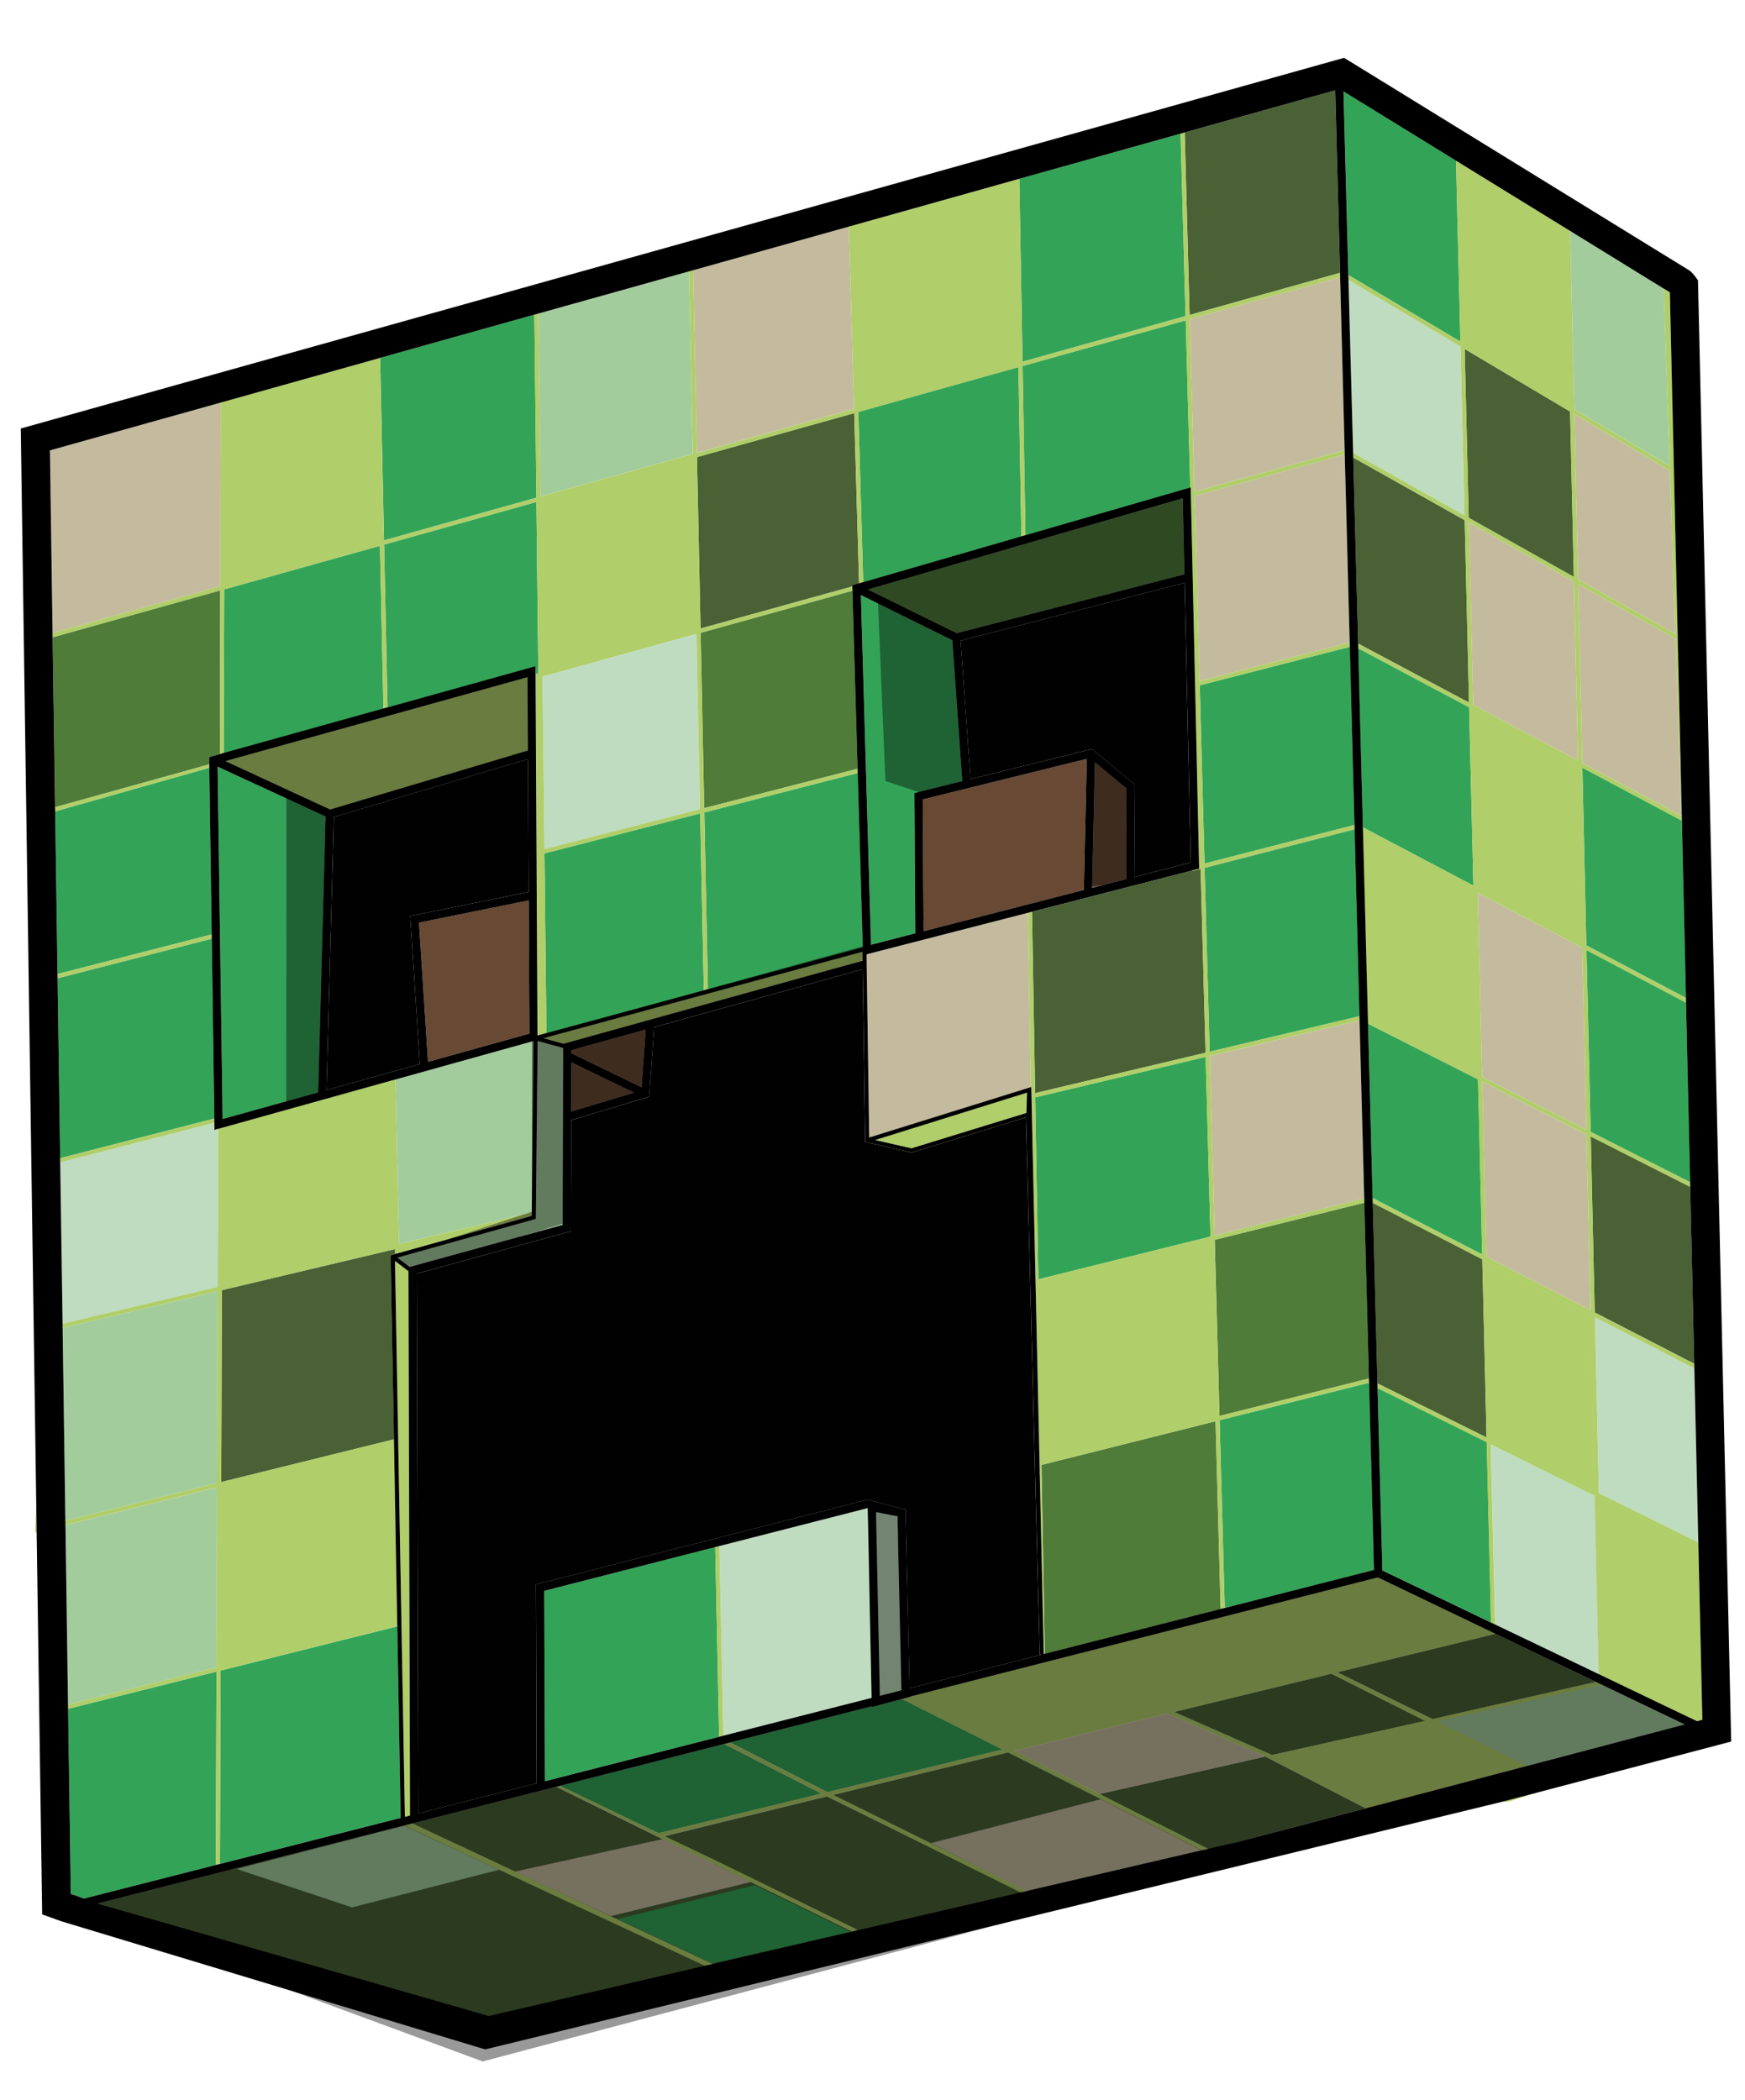
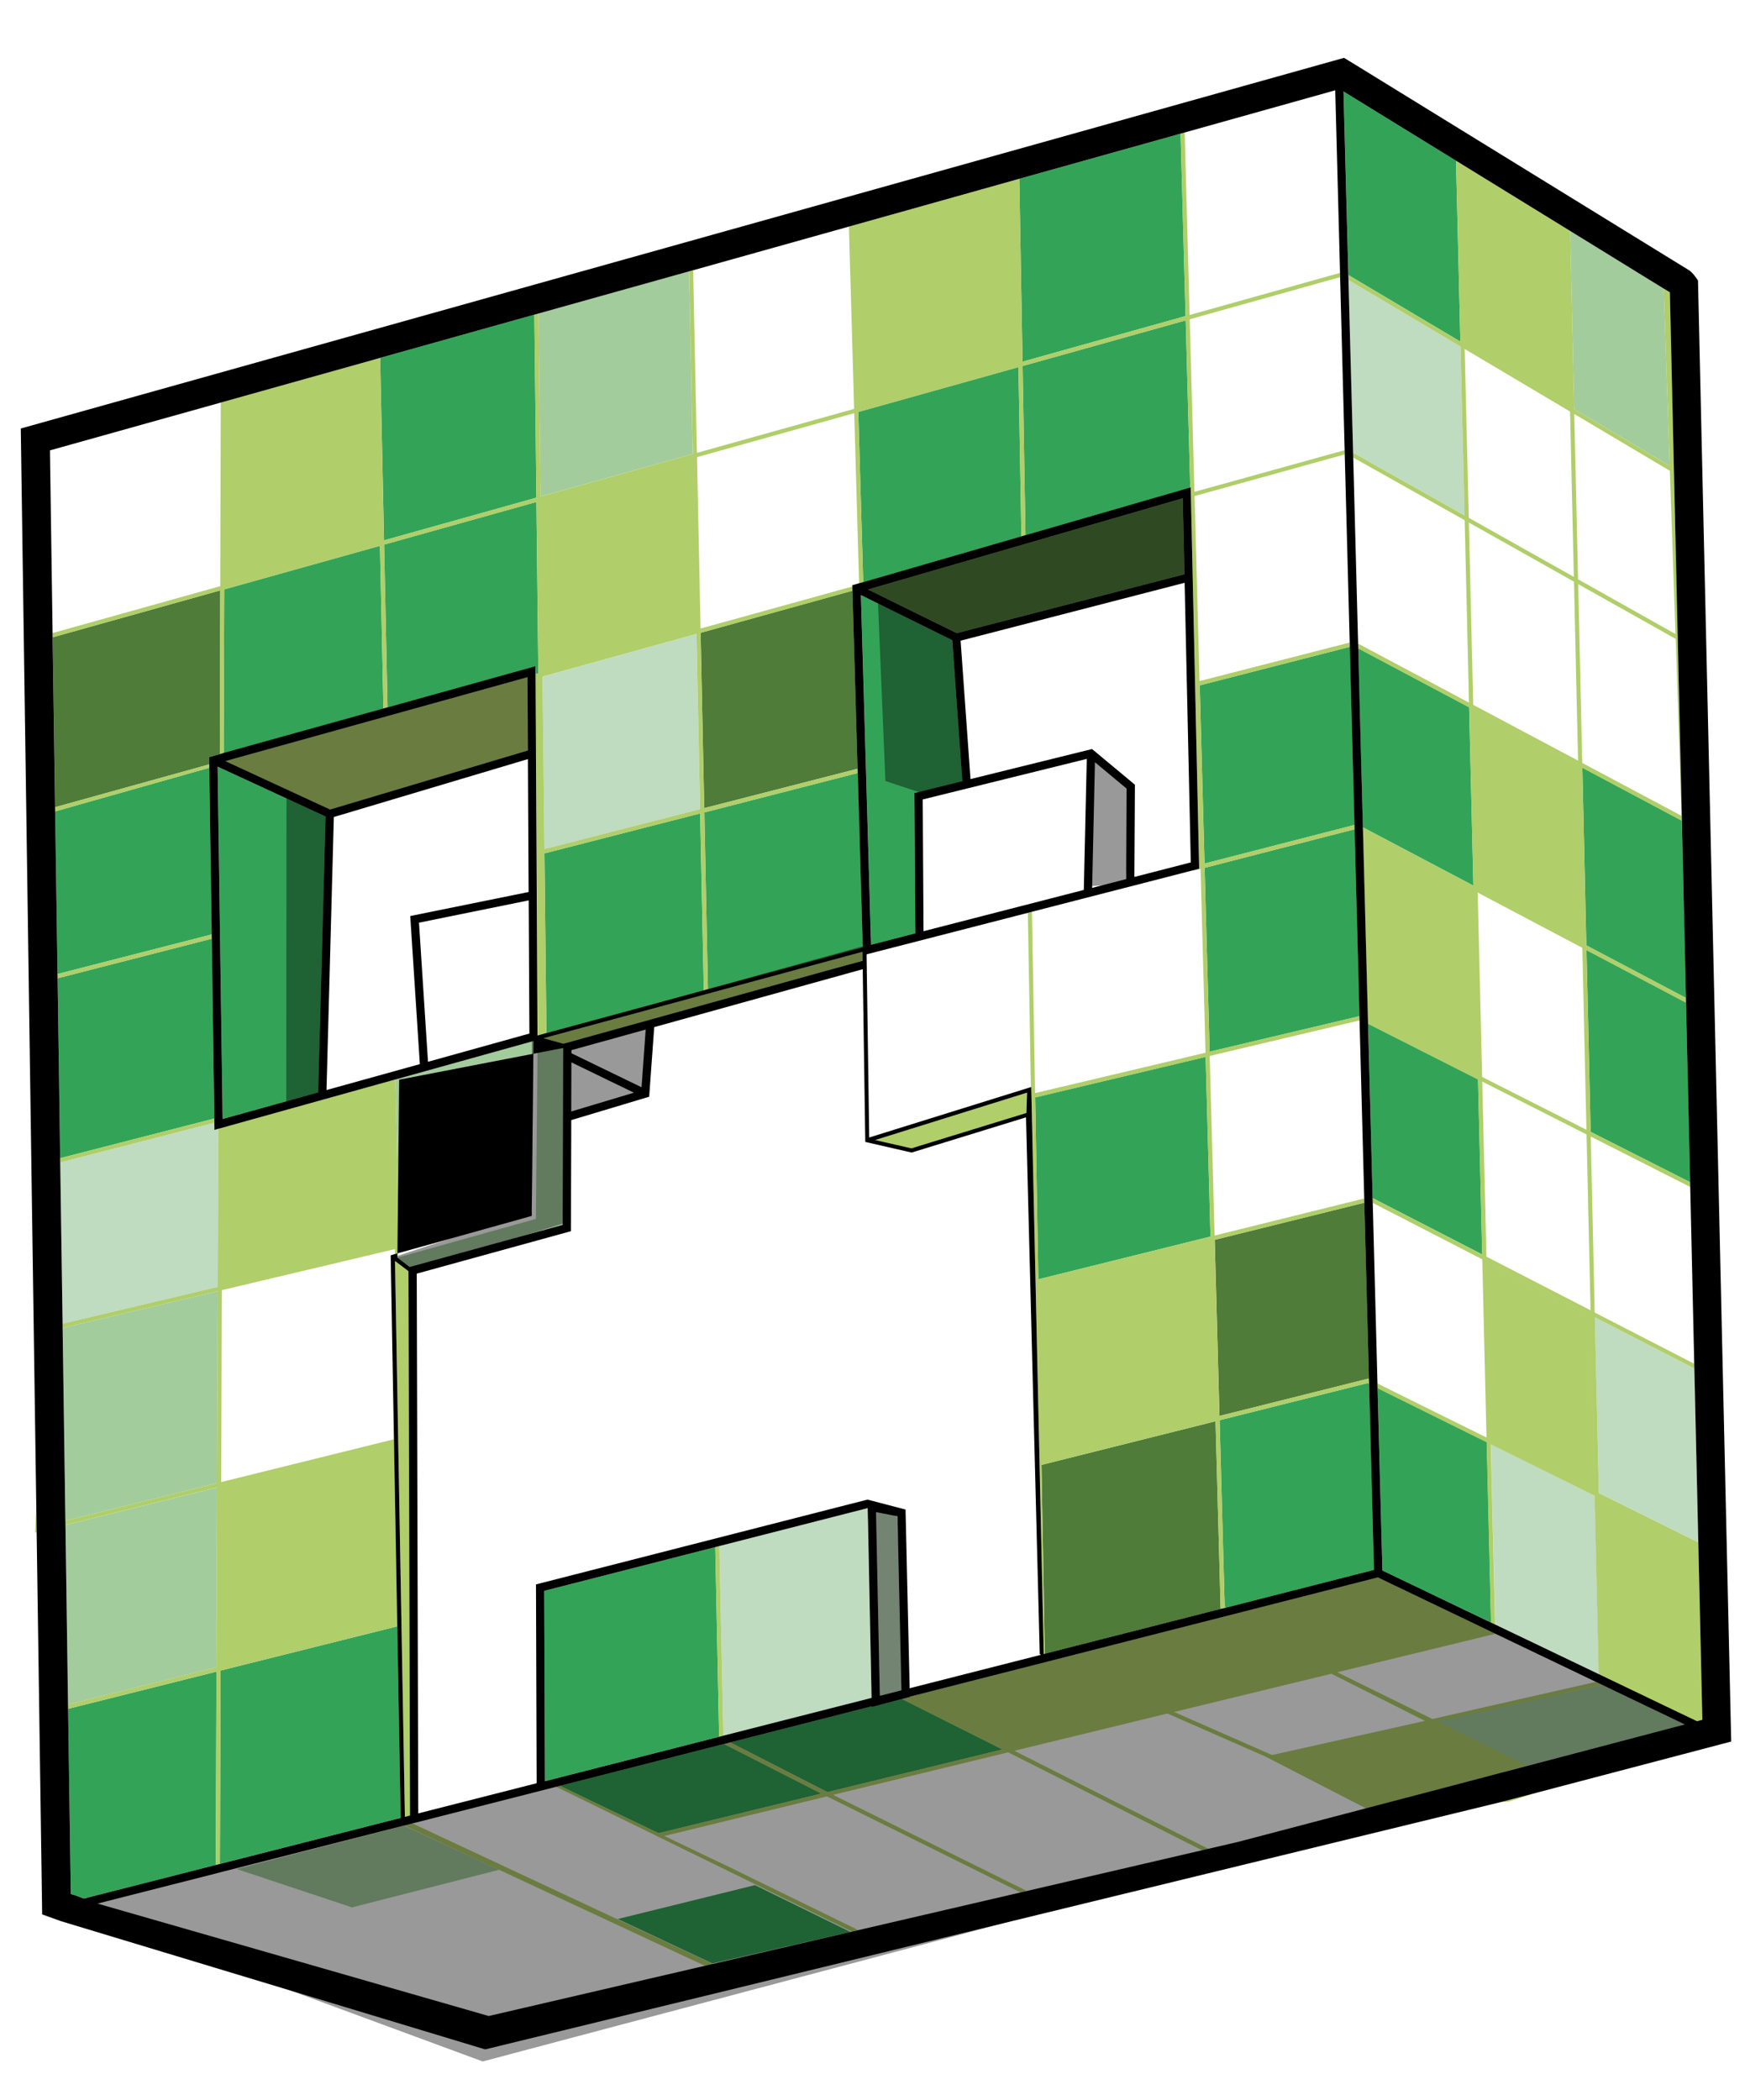
<svg xmlns="http://www.w3.org/2000/svg" version="1.1" id="Layer_2" x="0px" y="0px" width="45px" height="54.167px" viewBox="0 0 45 54.167" style="enable-background:new 0 0 45 54.167;" xml:space="preserve">
-   <path id="color9" style="fill:#684933;" d="M16.651,26.553l-0.107,1.488l-1.808-0.877v-0.08L16.651,26.553z M23.795,20.619  l0.021,3.398l4.133-1.064l0.077-3.38L23.795,20.619z M14.731,28.667l1.616-0.485l-1.611-0.781L14.731,28.667z M29.053,20.337  l-0.816-0.679l-0.072,3.24l0.877-0.227L29.053,20.337z M10.805,23.797l0.232,3.587l2.615-0.728l-0.018-3.435L10.805,23.797z" />
  <path id="color8" style="fill:#BFDCC0;" d="M41.126,38.575l0.104,4.604l-1.498-0.718l-1.172-0.563l-0.112-4.65L41.126,38.575z   M5.628,29.113l-0.097,0.028L5.53,28.957l-3.977,1.024l0.025,1.728l0.036,2.432l4.002-0.949L5.628,29.113z M41.23,38.508  l2.567,1.272l-0.102-4.485l-2.569-1.323L41.23,38.508z M22.476,43.791l-0.1-4.896l-3.827,0.979l0.101,4.892L22.476,43.791z   M22.591,39l0.098,4.738l0.557-0.143l-0.102-4.487L22.591,39z M37.663,8.936L34.774,7.22l0.118,4.455l2.876,1.618L37.663,8.936z   M18.054,20.871l-0.093-4.521l-3.971,1.102l0.049,4.45L18.054,20.871z" />
  <path id="color7" style="fill:#4F7C38;" d="M30.501,12.851l0.043,1.961l-5.873,1.518l-2.287-1.126L30.501,12.851z M5.68,15.227  l-4.322,1.21l0.063,4.382l3.976-1.105l-0.002-0.187L5.67,19.45L5.68,15.227z M31.346,36.656l-4.488,1.126l0.084,4.872l4.536-1.156  l-0.001-0.022L31.346,36.656z M18.067,16.321l0.093,4.522l3.957-1.016l-0.132-4.593L18.067,16.321z M35.25,33.495l-0.065-2.476  l-3.86,0.958l0.123,4.543l3.832-0.961l0.017,0.009l0.008,0.004L35.25,33.495z" />
-   <path id="color6" style="fill:#4A6135;" d="M37.875,13.354L37.771,9l2.718,1.615l0.097,4.264L37.875,13.354z M30.759,22.462  c-0.001-0.004-0.002-0.008-0.002-0.012l-0.509,0.132l-3.635,0.935l0.081,4.677l4.395-1.042l-0.128-4.741L30.759,22.462z   M10.161,37.122l-0.084-4.748l0.04-0.012l0.071-0.021l-0.003-0.125l-4.463,1.059l-0.017,4.95L10.161,37.122z M21.982,15.125v-0.028  l0.171-0.05l-0.125-4.392l-4.054,1.134l0.091,4.421L21.982,15.125z M38.523,42.147l-4.039,0.983l2.462,1.212l4.209-0.963  l-2.593-1.242L38.523,42.147z M43.692,35.174l-0.103-4.562l-2.567-1.301l0.102,4.539L43.692,35.174z M30.276,44.154l2.527,1.111  l3.957-0.88l-2.426-1.218L30.276,44.154z M35.521,35.68l2.815,1.395l-0.11-4.596l-2.827-1.457L35.521,35.68z M34.557,7.037  l-0.124-4.708l-3.882,1.089l0.127,4.705L34.557,7.037z M37.883,18.122l-0.111-4.705L34.896,11.8l0.126,4.798L37.883,18.122z   M32.629,45.304l-4.262,0.963l-0.163,0.036l-1.629-0.816l-0.577-0.29l-4.515,1.097l5.209,2.581l-0.119,0.035l-5.249-2.578  l-4.19,1.027l1.416,0.675h0.008l-0.006,0.002L18.4,48.081l-4.056-1.997L14.28,46.1l-3.503,0.893l-0.148,0.036L5.755,48.27  l-0.183,0.048L3.637,48.81l-0.873,0.222l-0.247,0.064l0.007,0.003l9.942,2.941l14.594-3.256l4.85-1.275l3.307-0.871L32.629,45.304z" />
-   <path id="color5" style="fill:#010101;" d="M25.026,20.094l-0.255-3.57l5.777-1.493l0.159,7.212l-1.455,0.375l0.013-2.379  l-1.105-0.92L25.026,20.094z M13.633,23.005l-0.018-3.428L8.61,21.071l-0.19,7.043l2.407-0.669l-0.248-3.819L13.633,23.005z   M26.835,42.667h-0.023l-0.354-13.848l-2.949,0.908l-1.196-0.274l-0.066-4.455l-5.377,1.494l-0.13,1.795l-2.009,0.603l-0.009,2.865  l-3.976,1.095l0.039,13.921l3.053-0.778l-0.017-5.128l8.548-2.187l0.982,0.256l0.105,4.609l3.378-0.86L26.835,42.667z" />
  <path id="color4" style="fill:#A3CC9D;" d="M43.447,44.476l-4.386,1.148l-2.285-1.189l4.524-0.979l0.009-0.003L43.447,44.476z   M13.865,26.849l-0.046,4.589l-3.57,0.998l0.316,0.241l3.945-1.085l0.014-4.563L13.865,26.849z M17.867,11.708l-0.098-4.71  l-3.883,1.088l0.052,4.72L17.867,11.708z M5.616,33.301l-4,0.948l0.071,4.974l3.912-0.972L5.616,33.301z M1.688,39.332l0.066,4.632  l3.829-0.96l0.015-4.642L1.688,39.332z M13.758,26.848l-3.561,0.992l0.091,4.243l3.426-0.813L13.758,26.848z M40.491,5.956  l0.104,4.597l2.464,1.465l-0.154-4.573L40.491,5.956z M6.103,48.204l2.974,0.99l3.796-0.97l-2.457-1.137L6.103,48.204z" />
  <path id="color3" style="fill:#33A457;" d="M5.46,24.101l-3.977,1.021l-0.061-4.195l3.976-1.126l0.035,2.447L5.46,24.101z   M26.34,13.835l-0.076-4.367l-4.13,1.156l0.126,4.393L26.34,13.835z M26.445,13.805l4.249-1.229l-0.117-4.313L26.37,9.44  L26.445,13.805z M31.064,22.383l0.13,4.742l3.865-0.916l-0.053-2.061l-0.072-2.761L31.064,22.383z M35.268,35.672l-3.817,0.957  l0.131,4.813l0.035,0.022l3.817-0.974l-0.126-4.799L35.268,35.672z M34.931,21.277l-0.075-2.853l-0.046-1.742l-3.872,0.994  l0.124,4.597L34.931,21.277z M30.573,8.152l-0.128-4.705l-4.159,1.164l0.082,4.718L30.573,8.152z M18.15,25.546l-0.094-4.567  L14.04,22.01l0.051,4.638L18.15,25.546z M9.994,18.247l3.822-1.062v0.202l0.066-0.019l-0.049-4.422l-3.928,1.1L9.994,18.247z   M26.695,28.303l0.081,4.693l4.44-1.103l-0.125-4.635L26.695,28.303z M22.252,24.436l-0.13-4.5l-3.959,1.018l0.093,4.564  L22.252,24.436z M9.888,18.276l-0.089-4.199l-4.017,1.124l-0.014,4.221L9.888,18.276z M13.833,12.836L13.78,8.115L9.803,9.23  l0.1,4.707L13.833,12.836z M18.445,39.901l-4.411,1.128l0.018,4.91l4.493-1.146L18.445,39.901z M35.076,18.733l0.068,2.604  l2.852,1.505l-0.11-4.6l-2.862-1.522L35.076,18.733z M43.48,25.859l-2.568-1.355l0.107,4.688l2.568,1.3L43.48,25.859z M37.66,8.811  l-0.112-4.667l-2.901-1.786l0.125,4.736L37.66,8.811z M5.611,19.773l0.125,8.716l0.002-0.002v0.129l0.003,0.245l2.465-0.686  l0.191-7.116L5.611,19.773z M5.462,24.21l-3.977,1.021l0.044,3.136l0.021,1.505l3.977-1.023L5.462,24.21z M43.478,25.739  l-0.095-4.168l-0.014-0.406l-2.564-1.366l0.103,4.583L43.478,25.739z M16.307,45.583l-1.867,0.476l2.542,1.222l4.199-1.022  l-2.504-1.278L16.307,45.583z M24.558,16.512l-2.356-1.164l0.261,9.019l1.142-0.295l-0.023-3.62l1.235-0.306L24.558,16.512z   M22.481,44.029v-0.02l-3.649,0.931l2.506,1.281l4.514-1.1l-2.591-1.301L22.481,44.029z M1.756,44.073l0.069,4.774l0.074,0.027  l0.003-0.005l0.263,0.097l3.4-0.867l0.018-4.986L1.756,44.073z M35.524,35.8l0.125,4.706l2.803,1.342l-0.111-4.653L35.524,35.8z   M35.354,29.296l0.042,1.604l2.828,1.455l-0.108-4.516l-2.837-1.437L35.354,29.296z M5.688,43.086l-0.017,4.986l4.663-1.188  l-0.087-4.939L5.688,43.086z M15.932,49.494l2.44,1.146l3.558-0.813l-2.461-1.207L15.932,49.494z" />
-   <path id="color2" style="fill:#C4BB9E;" d="M40.911,29.139l-2.69-1.363l-0.114-4.755l2.698,1.425L40.911,29.139z M34.721,13.298  l-0.042-1.579l-3.873,1.074l0.128,4.772l3.873-0.994L34.721,13.298z M26.159,45.157l2.209,1.11l4.262-0.963l-2.524-1.108  L26.159,45.157z M34.56,7.147l-3.878,1.086l0.121,4.452l3.875-1.075L34.56,7.147z M40.695,19.619l-0.105-4.616l-2.711-1.525  l0.112,4.702L40.695,19.619z M17.875,6.969l0.097,4.709l4.054-1.134l-0.134-4.701L17.875,6.969z M31.323,31.868l3.86-0.957  l-0.121-4.592l-3.866,0.916L31.323,31.868z M22.348,24.615l0.068,4.724l4.168-1.299l-0.078-4.495L22.348,24.615z M40.803,19.676  l2.562,1.365l-0.153-4.564l-2.514-1.413L40.803,19.676z M43.207,16.353l-0.144-4.21l-2.466-1.466l0.098,4.264L43.207,16.353z   M1.289,11.615l0.068,4.712l4.323-1.209l0.013-4.736L1.289,11.615z M40.914,29.259l-2.69-1.364l0.108,4.517l2.685,1.383  L40.914,29.259z M24.013,47.535l2.463,1.241l4.513-1.053l-2.604-1.319L24.013,47.535z M13.272,48.273l2.482,1.145l3.619-0.881  l-2.296-1.102L13.272,48.273z" />
  <path id="color1" style="fill:#B0CE69;" d="M40.698,19.742L37.994,18.3l0.11,4.6l2.698,1.423L40.698,19.742z M41.019,33.917  l-2.685-1.383l0.111,4.595l2.677,1.327L41.019,33.917z M36.938,44.336l-2.454-1.206l4.039-0.983l0.04-0.01l0.001,0.001l-3.032-1.454  l-3.8,0.969l0,0l-4.525,1.153l-0.167,0.043l0,0l-3.578,0.911l0.001,0.009l-0.046,0.011l-0.156,0.041l2.591,1.301l-4.514,1.1  l-2.506-1.281l-0.156,0.04l2.504,1.278l-4.199,1.022l-2.542-1.222l-0.095,0.024l7.626,3.737l0.152-0.045l-3.564-1.742H18.55  l-1.417-0.681l4.192-1.021l4.997,2.479l0.148-0.044l-4.987-2.474l4.515-1.097l0.577,0.29l4.453,2.252l0.164-0.037l-5.034-2.545  l3.947-0.961l2.524,1.108l2.605,1.343l1.992-0.534l1.439-0.38l0.705-0.196l-2.297-1.136l4.228-0.944l0.009-0.003l-0.154-0.074  L36.938,44.336z M32.803,45.265l-2.527-1.111l4.058-0.986l2.412,1.216L32.803,45.265z M22.244,24.778L14.53,26.92l-0.516-0.143  l8.227-2.229L22.244,24.778z M18.545,44.793l-0.1-4.893l0,0l0.105-0.027l0.101,4.892L18.545,44.793z M5.669,19.45L5.669,19.45  l0.099-0.028l0.014-4.221l4.017-1.124l0.089,4.199l0,0l0.106-0.028v-0.001l-0.089-4.2l3.928-1.1l0.049,4.422l-0.066,0.019  l0.01,2.015l0.014,2.55l0.025,4.759l0.226-0.063l0,0L14.04,22.01l4.017-1.031l0.094,4.567v0.001l0.105-0.029l-0.093-4.564  l3.959-1.018l-0.004-0.108l-3.957,1.016l-0.093-4.522l3.918-1.086l-0.003-0.11l-3.917,1.085l-0.091-4.421l4.054-1.134l0.125,4.392  l0.106-0.029l-0.126-4.393l4.13-1.156l0.076,4.367l0.105-0.03L26.37,9.44l4.207-1.178l0.117,4.313l0.014-0.005l0.218,9.836  l-0.169,0.044c0,0.004,0.001,0.008,0.002,0.012l0.201-0.052l0.128,4.741l-4.395,1.042l-0.081-4.677l-0.078,0.021l-0.028,0.007  l0.078,4.495l0.011-0.005l0.322,14.625l0.024-0.006l0,0l-0.084-4.872l4.488-1.126l0.131,4.819l0.001,0.022l0.139-0.033l-0.035-0.022  l-0.131-4.813l3.817-0.957l0.04,0.02l-0.003-0.12l-0.008-0.004l-0.017-0.009l-3.832,0.961l-0.123-4.543l3.86-0.958l-0.002-0.108  l-3.86,0.957l-0.126-4.633l3.866-0.916l-0.003-0.109l-3.865,0.916l-0.13-4.742l3.869-0.995l-0.003-0.111l-3.869,0.996l-0.124-4.597  l3.872-0.994l-0.002-0.11l-3.873,0.994l-0.128-4.772l3.873-1.074l-0.002-0.109l-3.875,1.075l-0.121-4.452l3.878-1.086l-0.002-0.11  l-3.879,1.086l-0.127-4.705V3.418l-0.106,0.03l0.128,4.705L26.368,9.33l-0.082-4.718l-0.105,0.03v0.001l-3.189,0.894l-1.1,0.308l0,0  l0.134,4.701l-4.054,1.134l-0.097-4.709l0,0L17.77,6.999l0.098,4.71l-3.929,1.098l-0.052-4.72V8.085l-0.107,0.03l0.052,4.722  l-3.93,1.101l-0.1-4.707l-0.106,0.03l0,0L5.8,10.353l-0.107,0.028L5.68,15.118l-4.323,1.209l0.001,0.11l4.322-1.21L5.669,19.45z   M31.216,31.894l-4.44,1.103l-0.081-4.693l4.396-1.044L31.216,31.894z M17.961,16.349l0.093,4.521l-4.015,1.03l-0.049-4.45  L17.961,16.349z M5.398,19.801l-3.976,1.126L1.42,20.819l3.976-1.105L5.398,19.801z M13.714,31.271l-0.001,0.086l-0.562,0.158  h-0.005l-1.742,0.487l-1.217,0.339l-0.003-0.125l-4.463,1.059l-0.017,4.95l4.456-1.104l0.08,4.509l0.004,0.204l0.002,0.11  l-4.559,1.142L5.67,48.072l-0.106,0.026l0.018-4.986l-3.827,0.96v-0.001l-0.002-0.108l0,0l3.829-0.96l0.015-4.642l-3.91,0.97l0,0  l-0.002-0.108l3.912-0.972l0.018-4.95l-4,0.948l0,0L1.614,34.14l4.002-0.949l0.012-4.078l0.108-0.029l0,0l4.356-1.215l0.105-0.028  l0.091,4.243L13.714,31.271z M43.797,39.781l-2.567-1.272l-0.103-4.536l2.569,1.323l-0.003-0.121l-2.569-1.323l-0.102-4.539  l2.567,1.301l-0.003-0.121l-2.568-1.3l-0.107-4.688l2.568,1.355l-0.002-0.12l-2.569-1.357L40.805,19.8l2.564,1.366l0.014,0.406  l-0.319-14.03l-0.05-0.032l-0.109-0.064l0.154,4.573l-2.464-1.465l-0.104-4.597l-2.943-1.812l0.112,4.667l-2.889-1.717l0.003,0.126  l2.889,1.716l0.105,4.357l-2.876-1.618l0.003,0.124l2.876,1.617l0.111,4.705l-2.862-1.524l0.004,0.123l2.862,1.522l0.11,4.6  l-2.852-1.505l0.004,0.12l0,0l0.084,3.238l0.042,1.587l0.003,0.121l2.837,1.437l0.108,4.516l-2.828-1.455l0.003,0.121l2.827,1.457  l0.11,4.596l-2.815-1.395l0.002,0.12l2.816,1.395l0.111,4.653v0.002l0.108,0.05V41.9l-0.112-4.65l2.678,1.326l0.104,4.604  l0.109,0.052l2.004,0.961l0.422,0.201l0.137-0.036L43.797,39.781z M43.365,21.042l-2.562-1.365l-0.105-4.612l2.514,1.413  L43.365,21.042z M43.063,12.143l0.144,4.21l-2.512-1.412l-0.098-4.264L43.063,12.143z M37.771,9l2.718,1.615l0.097,4.264  l-2.71-1.524L37.771,9z M37.879,13.477l2.711,1.525l0.105,4.616l-2.704-1.439L37.879,13.477z M37.994,18.3l2.704,1.441l0.104,4.581  L38.104,22.9L37.994,18.3z M38.107,23.021l2.698,1.425l0.106,4.693l-2.69-1.363L38.107,23.021z M38.224,27.895l2.69,1.364  l0.103,4.535l-2.685-1.383L38.224,27.895z M38.445,37.128l-0.111-4.595l2.685,1.383l0.104,4.539L38.445,37.128z M0.936,38.873  l0.009,0.645l-0.038,0.01L0.936,38.873z M38.713,46.475l0.955-0.25c-0.257,0.081-0.515,0.161-0.773,0.244  C38.834,46.468,38.773,46.474,38.713,46.475z M5.738,28.487v0.129v0.027l-0.001-0.154L5.738,28.487z M8.513,20.879L5.81,19.63  l7.794-2.165l0.01,1.891L8.513,20.879z M5.462,24.21l-3.977,1.021l0,0l-0.002-0.109v0.001l3.977-1.021L5.462,24.21z M26.486,28.181  l-0.017,0.524l-2.965,0.912l-0.935-0.215L26.486,28.181z M5.53,28.957l-3.977,1.024l-0.002-0.109l3.977-1.023L5.53,28.957z   M10.533,32.786l0.04,14.039l-0.132,0.033l-0.255-14.336L10.533,32.786z M18.186,50.705l-7.77-3.626l0.186-0.066l7.804,3.651  L18.186,50.705z" />
-   <path id="outline" d="M43.788,7.234c0,0-0.121-0.19-0.223-0.259l-8.626-5.313l-0.279-0.17L34.346,1.58L1.088,10.897l-0.552,0.155  l0.008,0.573l0.392,27.247l0.009,0.645l0.135,9.341l0.007,0.517l0.486,0.175l10.938,3.307l26.201-6.381l0.955-0.25l4.977-1.309  L43.788,7.234z M1.899,48.875l-0.074-0.027l-0.069-4.775l-0.002-0.108l-0.066-4.632l-0.002-0.108L1.615,34.25l-0.001-0.11  l-0.036-2.432L1.553,29.98l-0.002-0.109L1.53,28.367l-0.045-3.136l-0.002-0.109l-0.061-4.194L1.42,20.82l-0.063-4.382l-0.001-0.11  l-0.068-4.712l4.404-1.233l0.108-0.03l3.896-1.092L9.803,9.23l3.978-1.115l0.106-0.029l3.883-1.087l0.105-0.029l4.017-1.126  l1.1-0.308l3.189-0.895l0.105-0.03l4.159-1.164l0.106-0.03l3.882-1.088l0.124,4.708l0.002,0.11l0.117,4.463l0.002,0.109l0.042,1.579  l0.086,3.273l0.002,0.11l0.046,1.742l0.075,2.853l0.003,0.111l0.072,2.761l0.053,2.061l0.003,0.109l0.121,4.592l0.002,0.108  l0.065,2.476l0.055,2.077l0.003,0.12l0.126,4.799l-3.817,0.974l-0.139,0.033l-4.536,1.156l-0.024,0.006l-0.322-14.625l-0.011,0.005  l-4.168,1.299l-0.068-4.724l4.158-1.07l0.028-0.007l0.078-0.021l3.635-0.935l0.509-0.132l0.169-0.044l-0.218-9.836l-0.014,0.005  l-4.249,1.229l-0.105,0.03l-4.081,1.182l-0.106,0.029l-0.171,0.05v0.028l0.003,0.11l0.132,4.593l0.004,0.108l0.13,4.5l-3.997,1.082  l-0.105,0.029l-4.06,1.101l-0.226,0.063l-0.025-4.759l-0.014-2.55l-0.01-2.015v-0.202L9.99,18.245l-0.106,0.028l-4.119,1.146  L5.669,19.45l-0.275,0.077l0.002,0.187l0.001,0.088l0.035,2.447l0.027,1.853l0.002,0.109l0.066,4.638l0.001,0.108l0.002,0.185  l0.097-0.028l0.108-0.029l4.356-1.215l0.105-0.028l3.561-0.992l-0.044,4.423l-0.001,0.086l-0.562,0.158l-1.747,0.487l-1.217,0.339  l-0.071,0.021l-0.04,0.012l0.084,4.748l0.08,4.509l0.004,0.204l0.002,0.11l0.087,4.939l-4.663,1.188L5.563,48.1l-3.4,0.867  L1.902,48.87L1.899,48.875z M28.236,19.659l0.816,0.679l-0.011,2.335L28.164,22.9L28.236,19.659z M27.949,22.953l-4.133,1.064  l-0.021-3.398l4.231-1.046L27.949,22.953z M29.267,20.239l-1.105-0.92l-3.135,0.775l-0.255-3.57l5.777-1.493l0.159,7.212  l-1.455,0.375L29.267,20.239z M24.671,16.33l-2.287-1.126l8.117-2.353l0.043,1.961L24.671,16.33z M24.558,16.512l0.258,3.634  l-1.235,0.306l0.023,3.62l-1.142,0.295l-0.261-9.019L24.558,16.512z M22.244,24.778L14.53,26.92l-0.516-0.143l8.227-2.229  L22.244,24.778z M14.736,27.165v-0.08l1.915-0.531l-0.107,1.488L14.736,27.165z M16.347,28.182l-1.616,0.485l0.004-1.267  L16.347,28.182z M14.523,27.029l-0.014,4.563l-3.945,1.085l-0.316-0.241l3.57-0.998l0.046-4.589L14.523,27.029z M10.533,32.786  l0.04,14.039l-0.132,0.033l-0.255-14.336L10.533,32.786z M22.591,39l0.553,0.108l0.102,4.487l-0.557,0.143L22.591,39z   M22.476,43.791l-3.826,0.975l-0.105,0.028l-4.493,1.146l-0.018-4.91l4.411-1.128l0.105-0.027l3.827-0.979L22.476,43.791z   M23.352,38.933l-0.982-0.256l-8.548,2.187l0.017,5.128l-3.053,0.778l-0.039-13.921l3.976-1.095l0.009-2.865l2.009-0.603l0.13-1.795  l5.377-1.494l0.066,4.455l1.196,0.274l2.949-0.908l0.354,13.848h0.023v0.016l-3.378,0.86L23.352,38.933z M22.569,29.403l3.917-1.222  l-0.017,0.524l-2.965,0.912L22.569,29.403z M8.396,21.059l-0.191,7.116L5.74,28.861l-0.003-0.218l-0.001-0.154l-0.125-8.716  L8.396,21.059z M5.81,19.63l7.794-2.165l0.01,1.891l-5.101,1.523L5.81,19.63z M8.609,21.072l5.005-1.494l0.018,3.428l-3.053,0.62  l0.248,3.819L8.42,28.114L8.609,21.072z M10.805,23.797l2.829-0.575l0.018,3.435l-2.615,0.728L10.805,23.797z M43.447,44.476  l-4.581,1.205l-0.201,0.052l-1.439,0.38l-2.169,0.57l-3.146,0.826l-19.308,4.487L2.525,49.099l-0.007-0.003l0.248-0.064l2.807-0.714  l0.183-0.048l4.874-1.241l0.148-0.036L14.28,46.1l0.065-0.017l0.095-0.024l1.867-0.476l2.369-0.604l0.156-0.04l3.649-0.931v0.02  l0.781-0.208l0.156-0.041l0.046-0.011l-0.001-0.009l3.578-0.911l0.167-0.043l4.524-1.153l3.8-0.969l3.032,1.454l2.592,1.241  l0.154,0.074L43.447,44.476L43.447,44.476z M43.343,44.192l-2.004-0.961l-0.109-0.052l-1.498-0.718L38.56,41.9l-0.108-0.05  l-2.803-1.344L35.524,35.8l-0.002-0.12L35.4,31.022l-0.003-0.121l-0.042-1.604l-0.076-2.893l-0.003-0.121l-0.042-1.587l-0.084-3.238  l-0.004-0.12l-0.068-2.604l-0.051-2.013l-0.004-0.123L34.897,11.8l-0.003-0.124l-0.12-4.456l-0.003-0.126l-0.125-4.736l2.901,1.786  l2.943,1.812l2.414,1.488l0.109,0.064l0.05,0.032l0.319,14.03l0.095,4.168l0.002,0.12l0.106,4.633l0.003,0.121l0.103,4.562  l0.003,0.121l0.102,4.485l0.104,4.576l-0.137,0.036L43.343,44.192z" />
+   <path id="outline" d="M43.788,7.234c0,0-0.121-0.19-0.223-0.259l-8.626-5.313l-0.279-0.17L34.346,1.58L1.088,10.897l-0.552,0.155  l0.008,0.573l0.392,27.247l0.009,0.645l0.135,9.341l0.007,0.517l0.486,0.175l10.938,3.307l26.201-6.381l0.955-0.25l4.977-1.309  L43.788,7.234z M1.899,48.875l-0.074-0.027l-0.069-4.775l-0.002-0.108l-0.066-4.632l-0.002-0.108L1.615,34.25l-0.001-0.11  l-0.036-2.432L1.553,29.98l-0.002-0.109L1.53,28.367l-0.045-3.136l-0.002-0.109l-0.061-4.194L1.42,20.82l-0.063-4.382l-0.001-0.11  l-0.068-4.712l4.404-1.233l0.108-0.03l3.896-1.092L9.803,9.23l3.978-1.115l0.106-0.029l3.883-1.087l0.105-0.029l4.017-1.126  l1.1-0.308l3.189-0.895l0.105-0.03l4.159-1.164l0.106-0.03l3.882-1.088l0.124,4.708l0.002,0.11l0.117,4.463l0.002,0.109l0.042,1.579  l0.086,3.273l0.002,0.11l0.046,1.742l0.075,2.853l0.003,0.111l0.072,2.761l0.053,2.061l0.003,0.109l0.121,4.592l0.002,0.108  l0.065,2.476l0.055,2.077l0.003,0.12l0.126,4.799l-3.817,0.974l-0.139,0.033l-4.536,1.156l-0.024,0.006l-0.322-14.625l-0.011,0.005  l-4.168,1.299l-0.068-4.724l4.158-1.07l0.028-0.007l0.078-0.021l3.635-0.935l0.509-0.132l0.169-0.044l-0.218-9.836l-0.014,0.005  l-4.249,1.229l-0.105,0.03l-4.081,1.182l-0.106,0.029l-0.171,0.05v0.028l0.003,0.11l0.132,4.593l0.004,0.108l0.13,4.5l-3.997,1.082  l-0.105,0.029l-4.06,1.101l-0.226,0.063l-0.025-4.759l-0.014-2.55l-0.01-2.015v-0.202L9.99,18.245l-0.106,0.028l-4.119,1.146  L5.669,19.45l-0.275,0.077l0.002,0.187l0.001,0.088l0.035,2.447l0.027,1.853l0.002,0.109l0.066,4.638l0.001,0.108l0.002,0.185  l0.097-0.028l0.108-0.029l4.356-1.215l0.105-0.028l3.561-0.992l-0.044,4.423l-0.001,0.086l-0.562,0.158l-1.747,0.487l-1.217,0.339  l-0.071,0.021l-0.04,0.012l0.084,4.748l0.08,4.509l0.004,0.204l0.002,0.11l0.087,4.939l-4.663,1.188L5.563,48.1l-3.4,0.867  L1.902,48.87L1.899,48.875z M28.236,19.659l0.816,0.679l-0.011,2.335L28.164,22.9L28.236,19.659z M27.949,22.953l-4.133,1.064  l-0.021-3.398l4.231-1.046L27.949,22.953z M29.267,20.239l-1.105-0.92l-3.135,0.775l-0.255-3.57l5.777-1.493l0.159,7.212  l-1.455,0.375L29.267,20.239z M24.671,16.33l-2.287-1.126l8.117-2.353l0.043,1.961L24.671,16.33z M24.558,16.512l0.258,3.634  l-1.235,0.306l0.023,3.62l-1.142,0.295l-0.261-9.019L24.558,16.512z M22.244,24.778L14.53,26.92l-0.516-0.143l8.227-2.229  L22.244,24.778z M14.736,27.165v-0.08l1.915-0.531l-0.107,1.488L14.736,27.165z M16.347,28.182l-1.616,0.485l0.004-1.267  L16.347,28.182z M14.523,27.029l-0.014,4.563l-3.945,1.085l-0.316-0.241l0.046-4.589L14.523,27.029z M10.533,32.786  l0.04,14.039l-0.132,0.033l-0.255-14.336L10.533,32.786z M22.591,39l0.553,0.108l0.102,4.487l-0.557,0.143L22.591,39z   M22.476,43.791l-3.826,0.975l-0.105,0.028l-4.493,1.146l-0.018-4.91l4.411-1.128l0.105-0.027l3.827-0.979L22.476,43.791z   M23.352,38.933l-0.982-0.256l-8.548,2.187l0.017,5.128l-3.053,0.778l-0.039-13.921l3.976-1.095l0.009-2.865l2.009-0.603l0.13-1.795  l5.377-1.494l0.066,4.455l1.196,0.274l2.949-0.908l0.354,13.848h0.023v0.016l-3.378,0.86L23.352,38.933z M22.569,29.403l3.917-1.222  l-0.017,0.524l-2.965,0.912L22.569,29.403z M8.396,21.059l-0.191,7.116L5.74,28.861l-0.003-0.218l-0.001-0.154l-0.125-8.716  L8.396,21.059z M5.81,19.63l7.794-2.165l0.01,1.891l-5.101,1.523L5.81,19.63z M8.609,21.072l5.005-1.494l0.018,3.428l-3.053,0.62  l0.248,3.819L8.42,28.114L8.609,21.072z M10.805,23.797l2.829-0.575l0.018,3.435l-2.615,0.728L10.805,23.797z M43.447,44.476  l-4.581,1.205l-0.201,0.052l-1.439,0.38l-2.169,0.57l-3.146,0.826l-19.308,4.487L2.525,49.099l-0.007-0.003l0.248-0.064l2.807-0.714  l0.183-0.048l4.874-1.241l0.148-0.036L14.28,46.1l0.065-0.017l0.095-0.024l1.867-0.476l2.369-0.604l0.156-0.04l3.649-0.931v0.02  l0.781-0.208l0.156-0.041l0.046-0.011l-0.001-0.009l3.578-0.911l0.167-0.043l4.524-1.153l3.8-0.969l3.032,1.454l2.592,1.241  l0.154,0.074L43.447,44.476L43.447,44.476z M43.343,44.192l-2.004-0.961l-0.109-0.052l-1.498-0.718L38.56,41.9l-0.108-0.05  l-2.803-1.344L35.524,35.8l-0.002-0.12L35.4,31.022l-0.003-0.121l-0.042-1.604l-0.076-2.893l-0.003-0.121l-0.042-1.587l-0.084-3.238  l-0.004-0.12l-0.068-2.604l-0.051-2.013l-0.004-0.123L34.897,11.8l-0.003-0.124l-0.12-4.456l-0.003-0.126l-0.125-4.736l2.901,1.786  l2.943,1.812l2.414,1.488l0.109,0.064l0.05,0.032l0.319,14.03l0.095,4.168l0.002,0.12l0.106,4.633l0.003,0.121l0.103,4.562  l0.003,0.121l0.102,4.485l0.104,4.576l-0.137,0.036L43.343,44.192z" />
  <path id="shadow" style="opacity:0.4;enable-background:new    ;" d="M7.382,28.492l0.825-0.262l0.319-7.282l5.27-1.625  l-0.107-1.994l-8.117,2.338l1.816,0.784L7.382,28.492z M10.12,32.434l0.558,0.305l3.828-1.175l0.127-2.798l1.943-0.581l0.231-1.811  l5.501-1.619l0.118-0.401l-8.711,2.413l0.002,4.485L10.12,32.434z M22.833,20.144l0.871,0.288l1.204-0.227l-0.267-3.726l6.095-1.693  l-0.094-2.066l-8.392,2.36l0.388,0.386L22.833,20.144z M29.142,20.31l-1.01-0.806l-0.153,3.358l1.056-0.063L29.142,20.31z   M23.141,39.109l-0.767-0.229l0.234,4.879l0.672-0.085l-21.449,5.52l5.494,2.083l5.123,1.891l31.825-8.454l-8.744-4.192  l-12.208,3.142L23.141,39.109z" />
</svg>